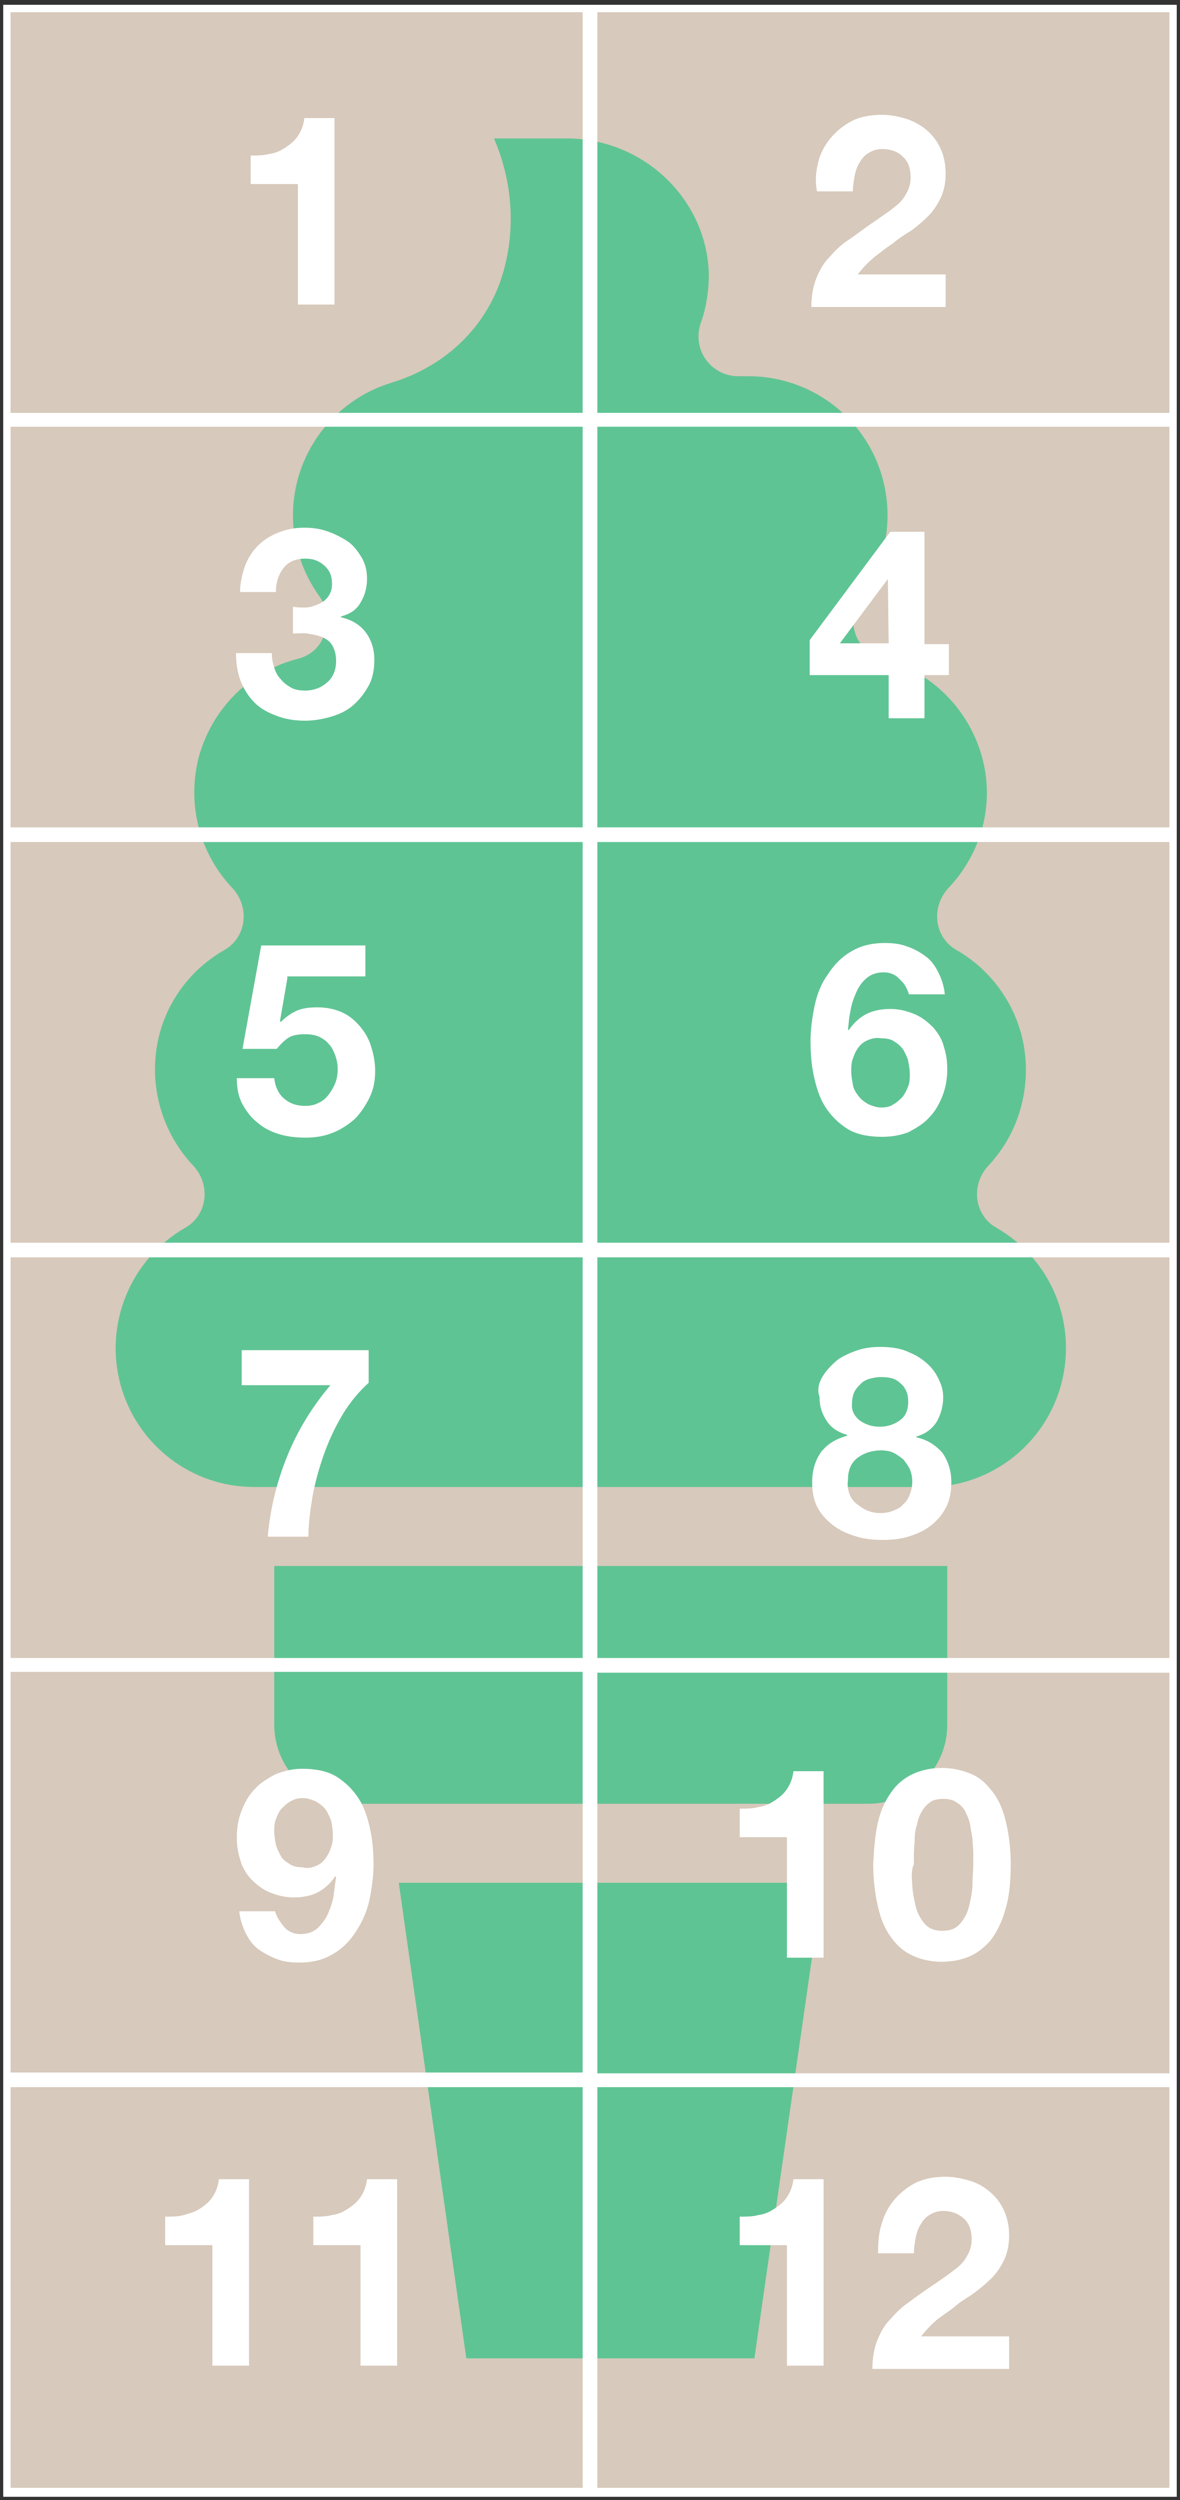
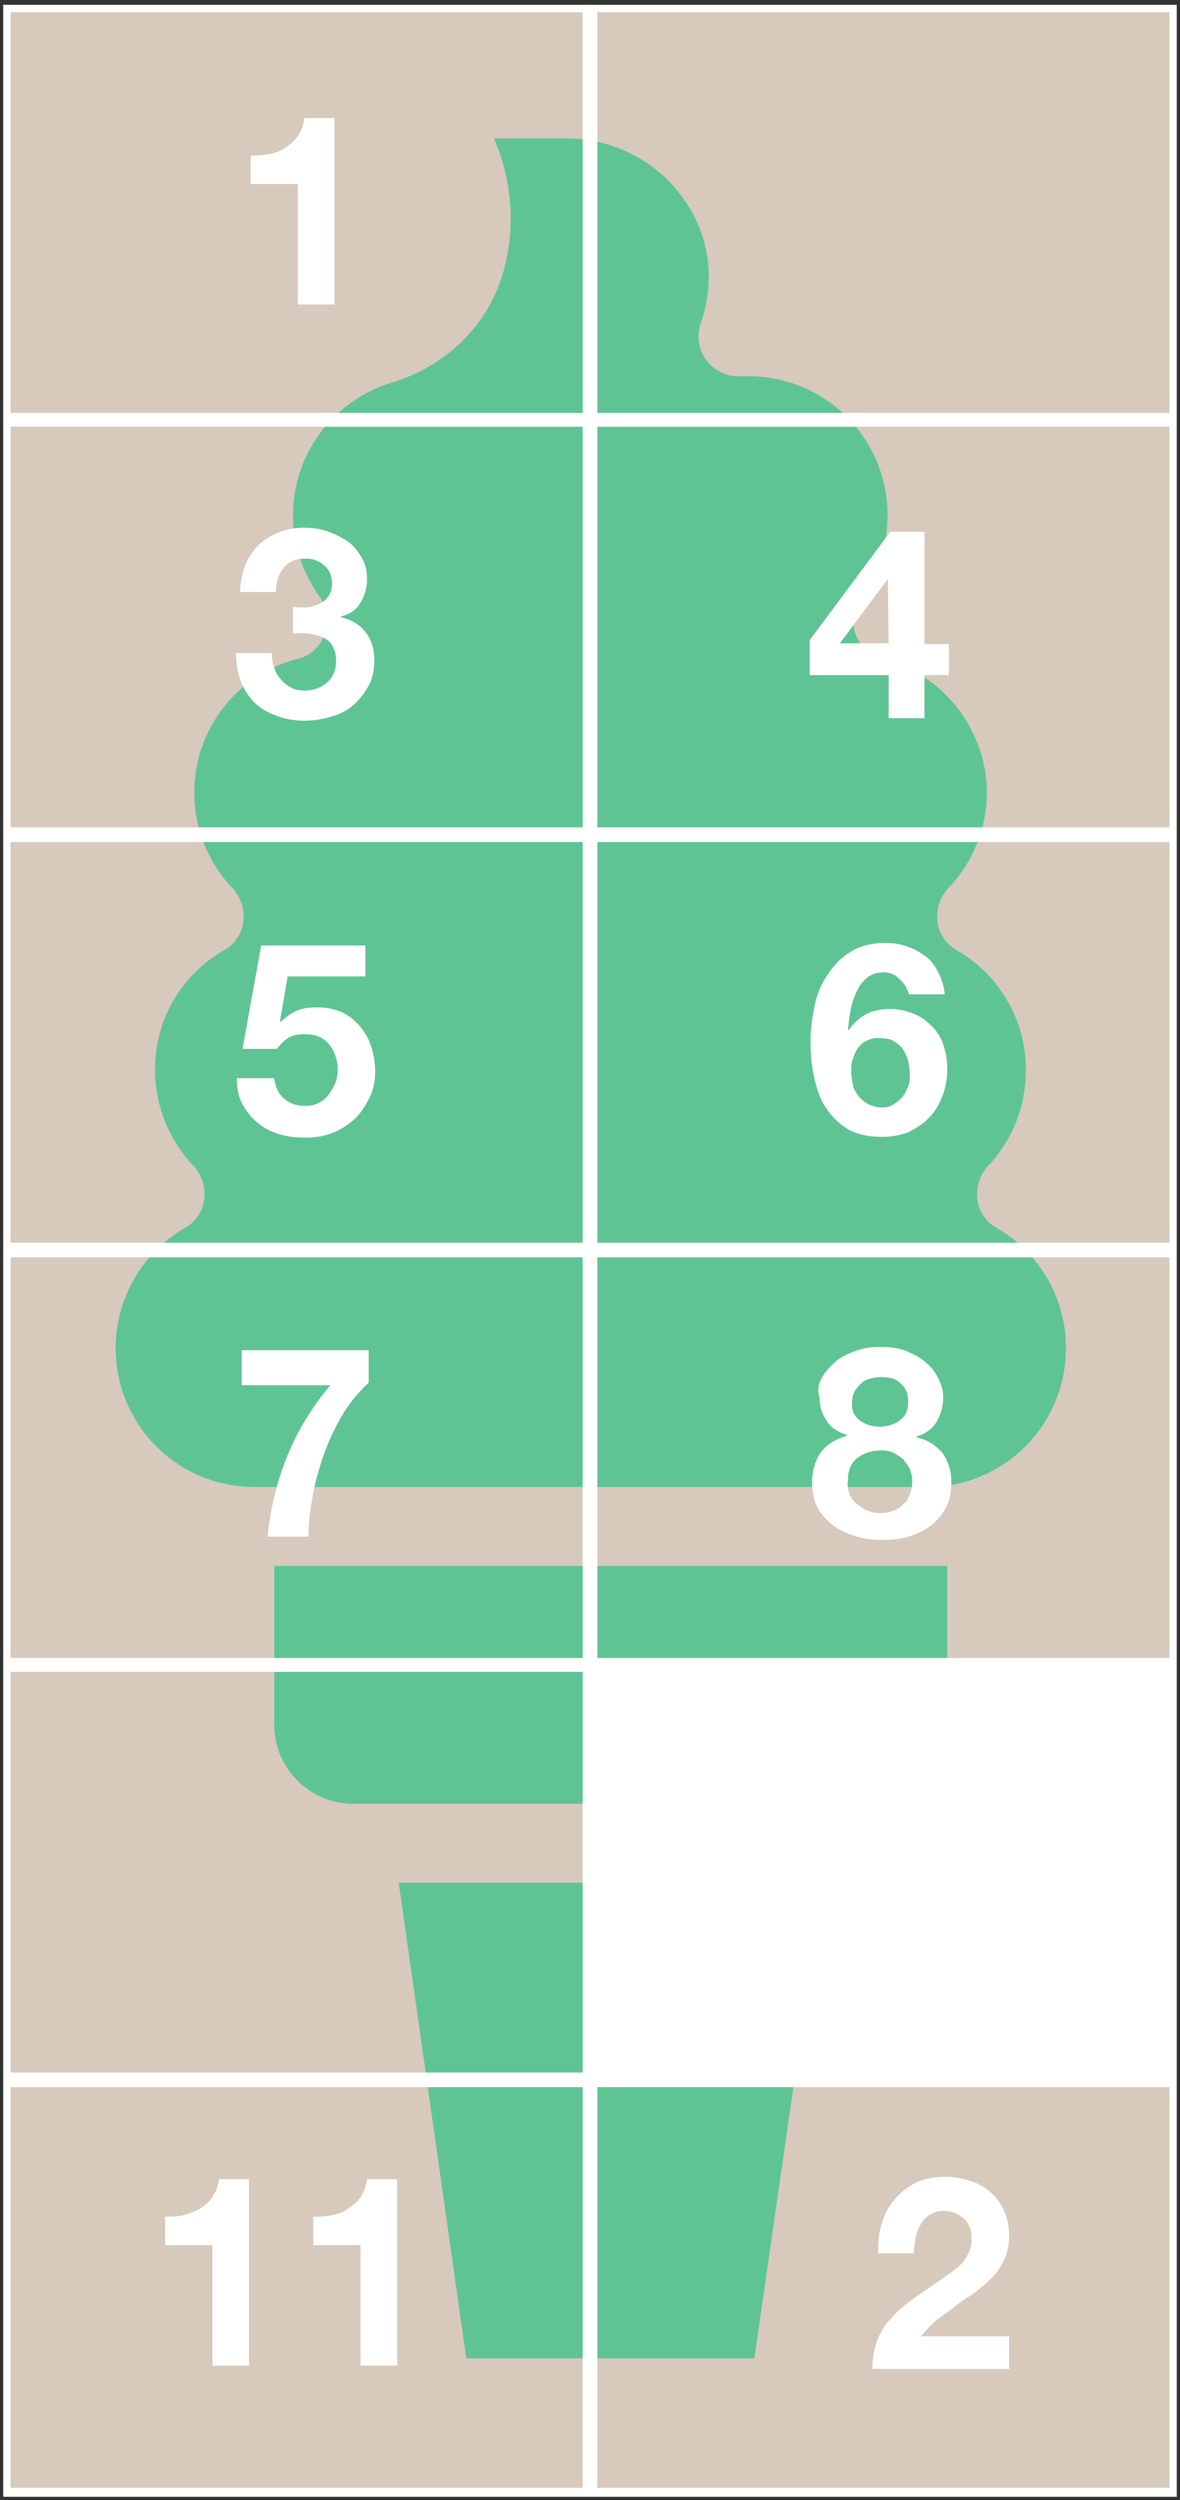
<svg xmlns="http://www.w3.org/2000/svg" version="1.1" id="レイヤー_1" x="0px" y="0px" viewBox="0 0 145 307" style="enable-background:new 0 0 145 307;" xml:space="preserve">
  <rect x="0" y="0" width="145" height="307" fill="#333333" stroke="none" />
  <style type="text/css">
	.st0{fill:#D7C9BB;}
	.st1{fill:#5FC494;}
	.st2{fill:#FFFFFF;}
</style>
  <g>
    <g>
      <g>
        <rect x="0.4" y="0.6" class="st0" width="144.1" height="305.8" />
        <path class="st1" d="M114,182.6H31.2c-7.7,0-14.4-5.2-16.4-12.6c-2-7.4,1.2-15.3,7.9-19.2c1.3-0.7,2.2-2,2.4-3.5     c0.2-1.5-0.3-3-1.3-4.1c-3.6-3.8-5.3-9-4.6-14.2c0.7-5.2,3.8-9.7,8.3-12.3c1.3-0.7,2.2-2,2.4-3.5c0.2-1.5-0.3-3-1.3-4.1     c-4.2-4.4-5.7-10.6-4.1-16.4c1.7-5.8,6.2-10.3,12.1-11.8c1.6-0.4,2.8-1.5,3.3-3.1c0.5-1.5,0.3-3.2-0.6-4.5     c-2.1-2.9-3.3-6.4-3.3-10c0-7.5,4.9-14.1,12.1-16.3c6.9-2.1,12-7.2,13.8-13.8c1.5-5.4,1-11.1-1.2-16.2h8.9     c9.5,0,17.3,7.5,17.5,16.7h0c0,2-0.3,4.1-1,6c-0.5,1.5-0.3,3.1,0.6,4.4c0.9,1.3,2.4,2.1,4,2.1h1.3c6.4,0,12.3,3.6,15.2,9.3     c2.9,5.7,2.4,12.6-1.4,17.8c-0.9,1.3-1.2,3-0.7,4.5c0.5,1.5,1.8,2.7,3.4,3.1c5.8,1.5,10.4,6,12.1,11.8c1.7,5.8,0.1,12-4.1,16.4     c-1,1.1-1.5,2.6-1.3,4.1c0.2,1.5,1.1,2.8,2.4,3.5c4.5,2.6,7.6,7.2,8.3,12.3c0.7,5.2-0.9,10.4-4.5,14.2c-1,1.1-1.5,2.6-1.3,4.1     c0.2,1.5,1.1,2.8,2.4,3.5c6.7,3.9,9.9,11.7,7.9,19.2C128.4,177.4,121.7,182.6,114,182.6L114,182.6z M116.4,192.3v19.5     c0,5.4-4.4,9.7-9.7,9.7H43.4c-5.4,0-9.7-4.4-9.7-9.7v-19.5H116.4z M92.7,289.6H57.3L49,231.2h52.1L92.7,289.6z" />
      </g>
-       <path class="st2" d="M72.5,0.6H0.4v51v51v51v51v51v51h72.1h72.1v-51v-51v-51v-51v-51v-51H72.5z M73.4,1.5h70.3v49.2H73.4V1.5z     M1.3,1.5h70.3v49.2H1.3V1.5z M71.6,52.4v49.2H1.3V52.4H71.6z M71.6,103.4v49.2H1.3v-49.2H71.6z M71.6,154.4v49.2H1.3v-49.2H71.6z     M71.6,205.3v49.2H1.3v-49.2H71.6z M71.6,305.5H1.3v-49.2h70.3V305.5z M143.7,305.5H73.4v-49.2h70.3V305.5z M73.4,254.6v-49.2    h70.3v49.2H73.4z M73.4,203.6v-49.2h70.3v49.2H73.4z M73.4,152.6v-49.2h70.3v49.2H73.4z M73.4,101.7V52.4h70.3v49.2H73.4z" />
+       <path class="st2" d="M72.5,0.6H0.4v51v51v51v51v51v51h72.1h72.1v-51v-51v-51v-51v-51v-51H72.5z M73.4,1.5h70.3v49.2H73.4V1.5z     M1.3,1.5h70.3v49.2H1.3V1.5z M71.6,52.4v49.2H1.3V52.4H71.6z M71.6,103.4v49.2H1.3v-49.2H71.6z M71.6,154.4v49.2H1.3v-49.2H71.6z     M71.6,205.3v49.2H1.3v-49.2H71.6z M71.6,305.5H1.3v-49.2h70.3V305.5z M143.7,305.5H73.4v-49.2h70.3V305.5z M73.4,254.6v-49.2    h70.3H73.4z M73.4,203.6v-49.2h70.3v49.2H73.4z M73.4,152.6v-49.2h70.3v49.2H73.4z M73.4,101.7V52.4h70.3v49.2H73.4z" />
    </g>
    <g>
      <g>
-         <path class="st2" d="M100.6,19.7c0.3-1.1,0.9-2.1,1.6-2.9c0.7-0.8,1.6-1.5,2.6-2s2.3-0.7,3.6-0.7c1,0,2,0.2,3,0.5     c0.9,0.3,1.8,0.8,2.5,1.4c0.7,0.6,1.3,1.4,1.7,2.3c0.4,0.9,0.6,1.9,0.6,3c0,1.2-0.2,2.1-0.6,3c-0.4,0.8-0.9,1.6-1.5,2.2     c-0.6,0.6-1.3,1.2-2.1,1.8c-0.8,0.5-1.6,1-2.3,1.6c-0.8,0.5-1.5,1.1-2.3,1.7c-0.7,0.6-1.4,1.3-2,2.1h10.8v4H99.7     c0-1.3,0.2-2.5,0.6-3.5c0.4-1,0.9-1.9,1.6-2.6c0.7-0.8,1.4-1.5,2.3-2.1s1.8-1.3,2.8-2c0.5-0.3,1-0.7,1.6-1.1s1.1-0.8,1.6-1.2     c0.5-0.4,0.9-0.9,1.2-1.5c0.3-0.5,0.5-1.2,0.5-1.9c0-1.1-0.3-2-1-2.6c-0.6-0.6-1.5-0.9-2.5-0.9c-0.7,0-1.2,0.2-1.7,0.5     s-0.8,0.7-1.1,1.2c-0.3,0.5-0.5,1.1-0.6,1.7c-0.1,0.6-0.2,1.2-0.2,1.8h-4.4C100.1,22.1,100.3,20.9,100.6,19.7z" />
-       </g>
+         </g>
      <g>
        <path class="st2" d="M36.6,37.5V22.6h-5.8v-3.5c0.8,0,1.6,0,2.3-0.2c0.8-0.1,1.4-0.4,2-0.8c0.6-0.4,1.1-0.8,1.5-1.4     c0.4-0.6,0.7-1.3,0.8-2.2h3.7v22.9H36.6z" />
      </g>
      <g>
        <path class="st2" d="M99.5,82.9v-4.3l9.9-13.3h4.2v13.8h3v3.8h-3v5.3h-4.4v-5.3H99.5z M109.1,71.1l-5.9,7.9h6L109.1,71.1     L109.1,71.1z" />
      </g>
      <g>
        <path class="st2" d="M37.5,74.6c0.6,0,1.1-0.2,1.6-0.4c0.5-0.2,0.9-0.5,1.2-0.9s0.5-0.9,0.5-1.6c0-1-0.3-1.7-1-2.3     s-1.4-0.8-2.3-0.8c-1.2,0-2.1,0.4-2.7,1.2s-0.9,1.8-0.9,2.9h-4.4c0-1.2,0.3-2.3,0.6-3.2c0.4-1,0.9-1.8,1.6-2.5s1.5-1.2,2.5-1.6     c1-0.4,2-0.6,3.2-0.6c0.9,0,1.8,0.1,2.7,0.4c0.9,0.3,1.7,0.7,2.5,1.2s1.3,1.2,1.8,2c0.5,0.8,0.7,1.7,0.7,2.7     c0,1.1-0.3,2.1-0.8,2.9c-0.5,0.9-1.3,1.4-2.4,1.7v0.1c1.3,0.3,2.3,0.9,3,1.8c0.7,0.9,1.1,2.1,1.1,3.4c0,1.2-0.2,2.3-0.7,3.2     s-1.1,1.7-1.9,2.4s-1.7,1.1-2.7,1.4c-1,0.3-2.1,0.5-3.2,0.5c-1.3,0-2.5-0.2-3.5-0.6c-1.1-0.4-2-0.9-2.7-1.6     c-0.7-0.7-1.3-1.6-1.7-2.6c-0.4-1-0.6-2.2-0.6-3.5h4.4c0,0.6,0.1,1.2,0.3,1.8c0.2,0.6,0.4,1,0.8,1.4c0.3,0.4,0.7,0.7,1.2,1     s1.1,0.4,1.8,0.4c1,0,1.9-0.3,2.7-1c0.7-0.6,1.1-1.5,1.1-2.6c0-0.9-0.2-1.5-0.5-2c-0.3-0.5-0.8-0.8-1.3-1     c-0.5-0.2-1.1-0.3-1.7-0.4s-1.2,0-1.8,0v-3.3C36.4,74.6,36.9,74.6,37.5,74.6z" />
      </g>
      <g>
        <path class="st2" d="M110.6,120.3c-0.5-0.6-1.2-0.9-2-0.9c-0.8,0-1.5,0.2-2.1,0.7c-0.6,0.5-1,1.1-1.3,1.8     c-0.3,0.7-0.6,1.5-0.7,2.3c-0.2,0.8-0.2,1.5-0.3,2.2l0.1,0.1c0.6-0.9,1.4-1.6,2.2-2s1.8-0.6,2.9-0.6c1,0,1.9,0.2,2.9,0.6     s1.7,1,2.4,1.7c0.6,0.7,1.1,1.5,1.3,2.4c0.3,0.9,0.4,1.8,0.4,2.7c0,1.2-0.2,2.3-0.6,3.3c-0.4,1-0.9,1.9-1.6,2.6     c-0.7,0.8-1.6,1.3-2.5,1.8c-1,0.4-2.1,0.6-3.3,0.6c-1.7,0-3.2-0.3-4.3-1c-1.1-0.7-2-1.6-2.7-2.7c-0.7-1.1-1.1-2.4-1.4-3.8     c-0.3-1.4-0.4-2.8-0.4-4.3c0-1.4,0.2-2.8,0.5-4.3c0.3-1.4,0.8-2.7,1.6-3.8c0.7-1.1,1.6-2.1,2.8-2.8c1.1-0.7,2.5-1.1,4.2-1.1     c1,0,1.9,0.1,2.7,0.4c0.9,0.3,1.6,0.7,2.3,1.2c0.7,0.5,1.2,1.2,1.6,2c0.4,0.8,0.7,1.7,0.8,2.7h-4.4     C111.5,121.5,111.2,120.8,110.6,120.3z M106.7,127.7c-0.5,0.2-0.9,0.5-1.2,0.9c-0.3,0.4-0.5,0.8-0.7,1.4     c-0.2,0.5-0.2,1.1-0.2,1.6c0,0.5,0.1,1,0.2,1.6s0.4,1,0.7,1.4c0.3,0.4,0.7,0.7,1.2,1c0.5,0.2,1,0.4,1.6,0.4     c0.6,0,1.1-0.1,1.5-0.4c0.4-0.2,0.8-0.6,1.1-0.9c0.3-0.4,0.5-0.8,0.7-1.3c0.2-0.5,0.2-1,0.2-1.5c0-0.5-0.1-1.1-0.2-1.6     c-0.1-0.5-0.4-1-0.6-1.4c-0.3-0.4-0.6-0.7-1.1-1c-0.4-0.3-1-0.4-1.6-0.4C107.7,127.4,107.2,127.5,106.7,127.7z" />
      </g>
      <g>
        <path class="st2" d="M35.3,120.2l-0.9,5.2l0.1,0.1c0.6-0.6,1.3-1.1,2-1.4c0.7-0.3,1.5-0.4,2.5-0.4c1.1,0,2.1,0.2,3,0.6     c0.9,0.4,1.6,1,2.2,1.7c0.6,0.7,1.1,1.5,1.4,2.5c0.3,0.9,0.5,2,0.5,3c0,1.2-0.2,2.3-0.7,3.3c-0.5,1-1.1,1.9-1.8,2.6     c-0.8,0.7-1.7,1.3-2.7,1.7c-1,0.4-2.1,0.6-3.3,0.6c-1.1,0-2.2-0.1-3.2-0.4c-1-0.3-1.9-0.7-2.7-1.4c-0.8-0.6-1.4-1.4-1.9-2.3     c-0.5-0.9-0.7-2-0.7-3.2h4.6c0.1,1,0.5,1.9,1.2,2.5c0.7,0.6,1.5,0.9,2.6,0.9c0.6,0,1.2-0.1,1.7-0.4c0.5-0.2,0.9-0.6,1.2-1     c0.3-0.4,0.6-0.9,0.8-1.4c0.2-0.5,0.3-1.1,0.3-1.7c0-0.6-0.1-1.1-0.3-1.7c-0.2-0.5-0.4-1-0.8-1.4c-0.3-0.4-0.8-0.7-1.2-0.9     c-0.5-0.2-1-0.3-1.7-0.3c-0.8,0-1.5,0.1-2,0.4s-1,0.8-1.5,1.4h-4.2l2.3-12.7h12.8v3.8H35.3z" />
      </g>
      <g>
        <path class="st2" d="M101.1,169c0.5-0.8,1.1-1.4,1.8-2c0.7-0.5,1.6-0.9,2.5-1.2s1.8-0.4,2.8-0.4c1.4,0,2.6,0.2,3.6,0.7     c1,0.4,1.8,1,2.4,1.6s1,1.3,1.3,2c0.3,0.7,0.4,1.3,0.4,1.9c0,1.1-0.3,2.1-0.8,3c-0.6,0.9-1.4,1.5-2.5,1.8v0.1     c1.4,0.3,2.4,1,3.2,1.9c0.7,1,1.1,2.2,1.1,3.6c0,1.2-0.2,2.3-0.7,3.2c-0.5,0.9-1.1,1.6-1.9,2.2s-1.7,1-2.7,1.3     c-1,0.3-2.1,0.4-3.1,0.4c-1.1,0-2.2-0.1-3.2-0.4c-1-0.3-2-0.7-2.8-1.3s-1.5-1.3-2-2.2c-0.5-0.9-0.7-2-0.7-3.2     c0-1.5,0.4-2.7,1.1-3.7c0.8-1,1.8-1.6,3.2-2v-0.1c-1.1-0.3-2-0.9-2.5-1.7c-0.6-0.9-0.9-1.8-0.9-3     C100.4,170.7,100.6,169.8,101.1,169z M104.4,183.5c0.2,0.5,0.5,0.9,0.9,1.2c0.4,0.3,0.8,0.6,1.3,0.8c0.5,0.2,1,0.3,1.6,0.3     c0.6,0,1.1-0.1,1.6-0.3c0.5-0.2,0.9-0.4,1.2-0.8c0.4-0.3,0.6-0.7,0.8-1.2c0.2-0.5,0.3-1,0.3-1.6c0-0.5-0.1-1-0.3-1.5     c-0.2-0.4-0.5-0.8-0.8-1.2c-0.4-0.3-0.8-0.6-1.2-0.8s-1-0.3-1.5-0.3c-1.1,0-2.1,0.3-2.9,0.9c-0.8,0.6-1.2,1.5-1.2,2.7     C104.1,182.4,104.2,183,104.4,183.5z M105.6,174.4c0.7,0.5,1.5,0.8,2.5,0.8c1,0,1.8-0.3,2.5-0.8c0.7-0.5,1-1.3,1-2.2     c0-0.3,0-0.6-0.1-1c-0.1-0.4-0.3-0.7-0.5-1c-0.3-0.3-0.6-0.6-1-0.8c-0.4-0.2-1-0.3-1.8-0.3c-0.5,0-0.9,0.1-1.3,0.2     c-0.4,0.1-0.8,0.3-1.1,0.6s-0.6,0.6-0.8,1c-0.2,0.4-0.3,0.9-0.3,1.4C104.6,173.1,104.9,173.8,105.6,174.4z" />
      </g>
      <g>
        <path class="st2" d="M42.1,173.7c-0.9,1.5-1.7,3.2-2.3,4.9s-1.1,3.5-1.4,5.2c-0.3,1.8-0.5,3.4-0.5,4.9h-5     c0.3-3.4,1.1-6.7,2.4-9.9c1.3-3.2,3.1-6.1,5.3-8.7H29.7v-4.3h15.6v4C44.1,170.9,43,172.2,42.1,173.7z" />
      </g>
      <g>
-         <path class="st2" d="M96.7,240.5v-14.9h-5.8v-3.5c0.8,0,1.6,0,2.3-0.2c0.8-0.1,1.4-0.4,2-0.8s1.1-0.8,1.5-1.4     c0.4-0.6,0.7-1.3,0.8-2.2h3.7v22.9H96.7z" />
        <path class="st2" d="M108,223.3c0.4-1.5,1.1-2.7,1.8-3.6s1.7-1.6,2.7-2c1-0.4,2.1-0.6,3.2-0.6c1.2,0,2.2,0.2,3.3,0.6s1.9,1,2.7,2     c0.8,0.9,1.4,2.1,1.8,3.6c0.4,1.5,0.7,3.4,0.7,5.6c0,2.3-0.2,4.2-0.7,5.7c-0.4,1.5-1.1,2.8-1.8,3.7c-0.8,0.9-1.7,1.6-2.7,2     s-2.1,0.6-3.3,0.6c-1.1,0-2.2-0.2-3.2-0.6c-1-0.4-1.9-1-2.7-2s-1.4-2.1-1.8-3.7c-0.4-1.5-0.7-3.5-0.7-5.7     C107.4,226.7,107.6,224.8,108,223.3z M112.1,231.3c0,0.9,0.2,1.8,0.4,2.7s0.6,1.6,1.1,2.2c0.5,0.6,1.2,0.9,2.2,0.9     c1,0,1.7-0.3,2.2-0.9c0.5-0.6,0.9-1.3,1.1-2.2c0.2-0.9,0.4-1.8,0.4-2.7c0-0.9,0.1-1.7,0.1-2.4c0-0.4,0-0.9,0-1.4     c0-0.6-0.1-1.1-0.1-1.7c-0.1-0.6-0.2-1.2-0.3-1.8s-0.4-1.1-0.6-1.6c-0.3-0.5-0.6-0.8-1.1-1.1c-0.4-0.3-1-0.4-1.6-0.4     c-0.6,0-1.2,0.1-1.6,0.4s-0.8,0.7-1,1.1c-0.3,0.5-0.5,1-0.6,1.6c-0.2,0.6-0.3,1.2-0.3,1.8s-0.1,1.2-0.1,1.7s0,1,0,1.4     C112,229.6,112,230.4,112.1,231.3z" />
      </g>
      <g>
-         <path class="st2" d="M34.9,236.6c0.5,0.6,1.2,0.9,2,0.9c0.8,0,1.5-0.2,2.1-0.7c0.5-0.5,1-1.1,1.3-1.8c0.3-0.7,0.6-1.5,0.7-2.3     c0.1-0.8,0.2-1.5,0.3-2.2l-0.1-0.1c-0.6,0.9-1.4,1.6-2.2,2s-1.8,0.6-2.9,0.6c-1,0-1.9-0.2-2.9-0.6s-1.7-1-2.4-1.7     c-0.6-0.7-1.1-1.5-1.3-2.4c-0.3-0.9-0.4-1.8-0.4-2.7c0-1.2,0.2-2.3,0.6-3.3c0.4-1,0.9-1.9,1.6-2.6c0.7-0.8,1.6-1.3,2.5-1.8     c1-0.4,2.1-0.7,3.3-0.7c1.7,0,3.2,0.3,4.3,1c1.1,0.7,2,1.6,2.7,2.7s1.1,2.4,1.4,3.8c0.3,1.4,0.4,2.8,0.4,4.3     c0,1.4-0.2,2.8-0.5,4.3c-0.3,1.4-0.9,2.7-1.6,3.8c-0.7,1.1-1.6,2.1-2.8,2.8c-1.1,0.7-2.5,1.1-4.2,1.1c-1,0-1.9-0.1-2.7-0.4     c-0.8-0.3-1.6-0.7-2.3-1.2c-0.7-0.5-1.2-1.2-1.6-2s-0.7-1.7-0.8-2.7h4.4C34,235.4,34.4,236,34.9,236.6z M38.9,229.1     c0.5-0.2,0.8-0.5,1.1-0.9c0.3-0.4,0.5-0.8,0.7-1.4c0.2-0.5,0.2-1.1,0.2-1.6c0-0.5-0.1-1-0.2-1.6c-0.2-0.5-0.4-1-0.7-1.4     s-0.7-0.7-1.2-1c-0.5-0.2-1-0.4-1.6-0.4c-0.5,0-1,0.1-1.5,0.4c-0.4,0.2-0.8,0.6-1.1,0.9s-0.5,0.8-0.7,1.3c-0.2,0.5-0.2,1-0.2,1.5     c0,0.5,0.1,1.1,0.2,1.6s0.4,1,0.6,1.4s0.6,0.7,1.1,1c0.4,0.3,1,0.4,1.6,0.4C37.9,229.5,38.4,229.3,38.9,229.1z" />
-       </g>
+         </g>
      <g>
-         <path class="st2" d="M96.7,290.6v-14.9h-5.8v-3.5c0.8,0,1.6,0,2.3-0.2c0.8-0.1,1.4-0.4,2-0.8s1.1-0.8,1.5-1.4     c0.4-0.6,0.7-1.3,0.8-2.2h3.7v22.9H96.7z" />
        <path class="st2" d="M108.4,272.9c0.3-1.1,0.9-2.1,1.6-2.9c0.7-0.8,1.6-1.5,2.6-2c1.1-0.5,2.3-0.7,3.6-0.7c1,0,2,0.2,3,0.5     s1.8,0.8,2.5,1.4c0.7,0.6,1.3,1.4,1.7,2.3c0.4,0.9,0.6,1.9,0.6,3c0,1.2-0.2,2.1-0.6,3c-0.4,0.8-0.9,1.6-1.5,2.2     c-0.6,0.6-1.3,1.2-2.1,1.8s-1.6,1-2.3,1.6s-1.5,1.1-2.3,1.7c-0.7,0.6-1.4,1.3-2,2.1h10.8v4h-16.8c0-1.3,0.2-2.5,0.6-3.5     c0.4-1,0.9-1.9,1.6-2.6c0.7-0.8,1.4-1.5,2.3-2.1c0.9-0.7,1.8-1.3,2.8-2c0.5-0.3,1-0.7,1.6-1.1c0.6-0.4,1.1-0.8,1.6-1.2     c0.5-0.4,0.9-0.9,1.2-1.5c0.3-0.5,0.5-1.2,0.5-1.9c0-1.1-0.3-2-1-2.6s-1.5-0.9-2.5-0.9c-0.7,0-1.2,0.2-1.7,0.5s-0.8,0.7-1.1,1.2     c-0.3,0.5-0.5,1.1-0.6,1.7c-0.1,0.6-0.2,1.2-0.2,1.8h-4.4C107.9,275.2,108,274,108.4,272.9z" />
      </g>
      <g>
        <path class="st2" d="M26.1,290.6v-14.9h-5.8v-3.5c0.8,0,1.6,0,2.3-0.2s1.4-0.4,2-0.8c0.6-0.4,1.1-0.8,1.5-1.4     c0.4-0.6,0.7-1.3,0.8-2.2h3.7v22.9H26.1z" />
        <path class="st2" d="M44.3,290.6v-14.9h-5.8v-3.5c0.8,0,1.6,0,2.3-0.2c0.8-0.1,1.4-0.4,2-0.8s1.1-0.8,1.5-1.4     c0.4-0.6,0.7-1.3,0.8-2.2h3.7v22.9H44.3z" />
      </g>
    </g>
  </g>
</svg>